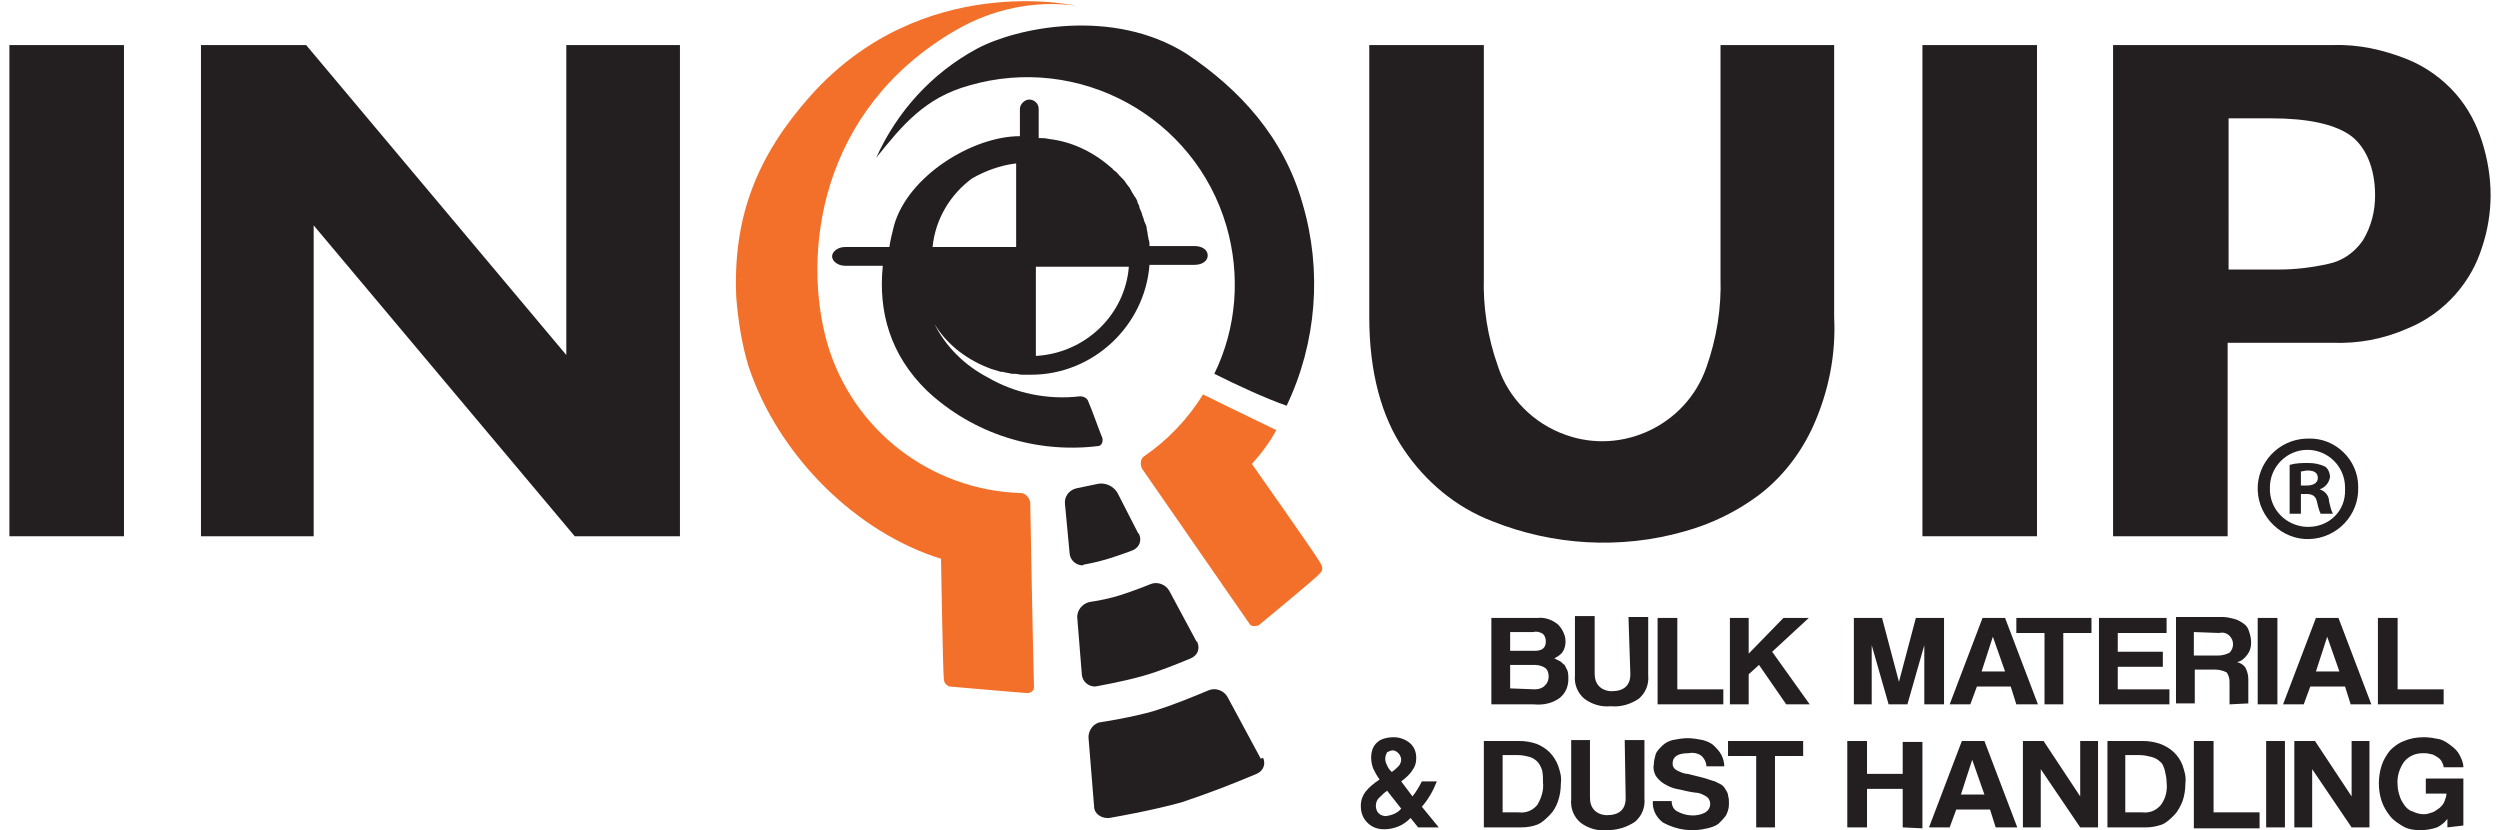
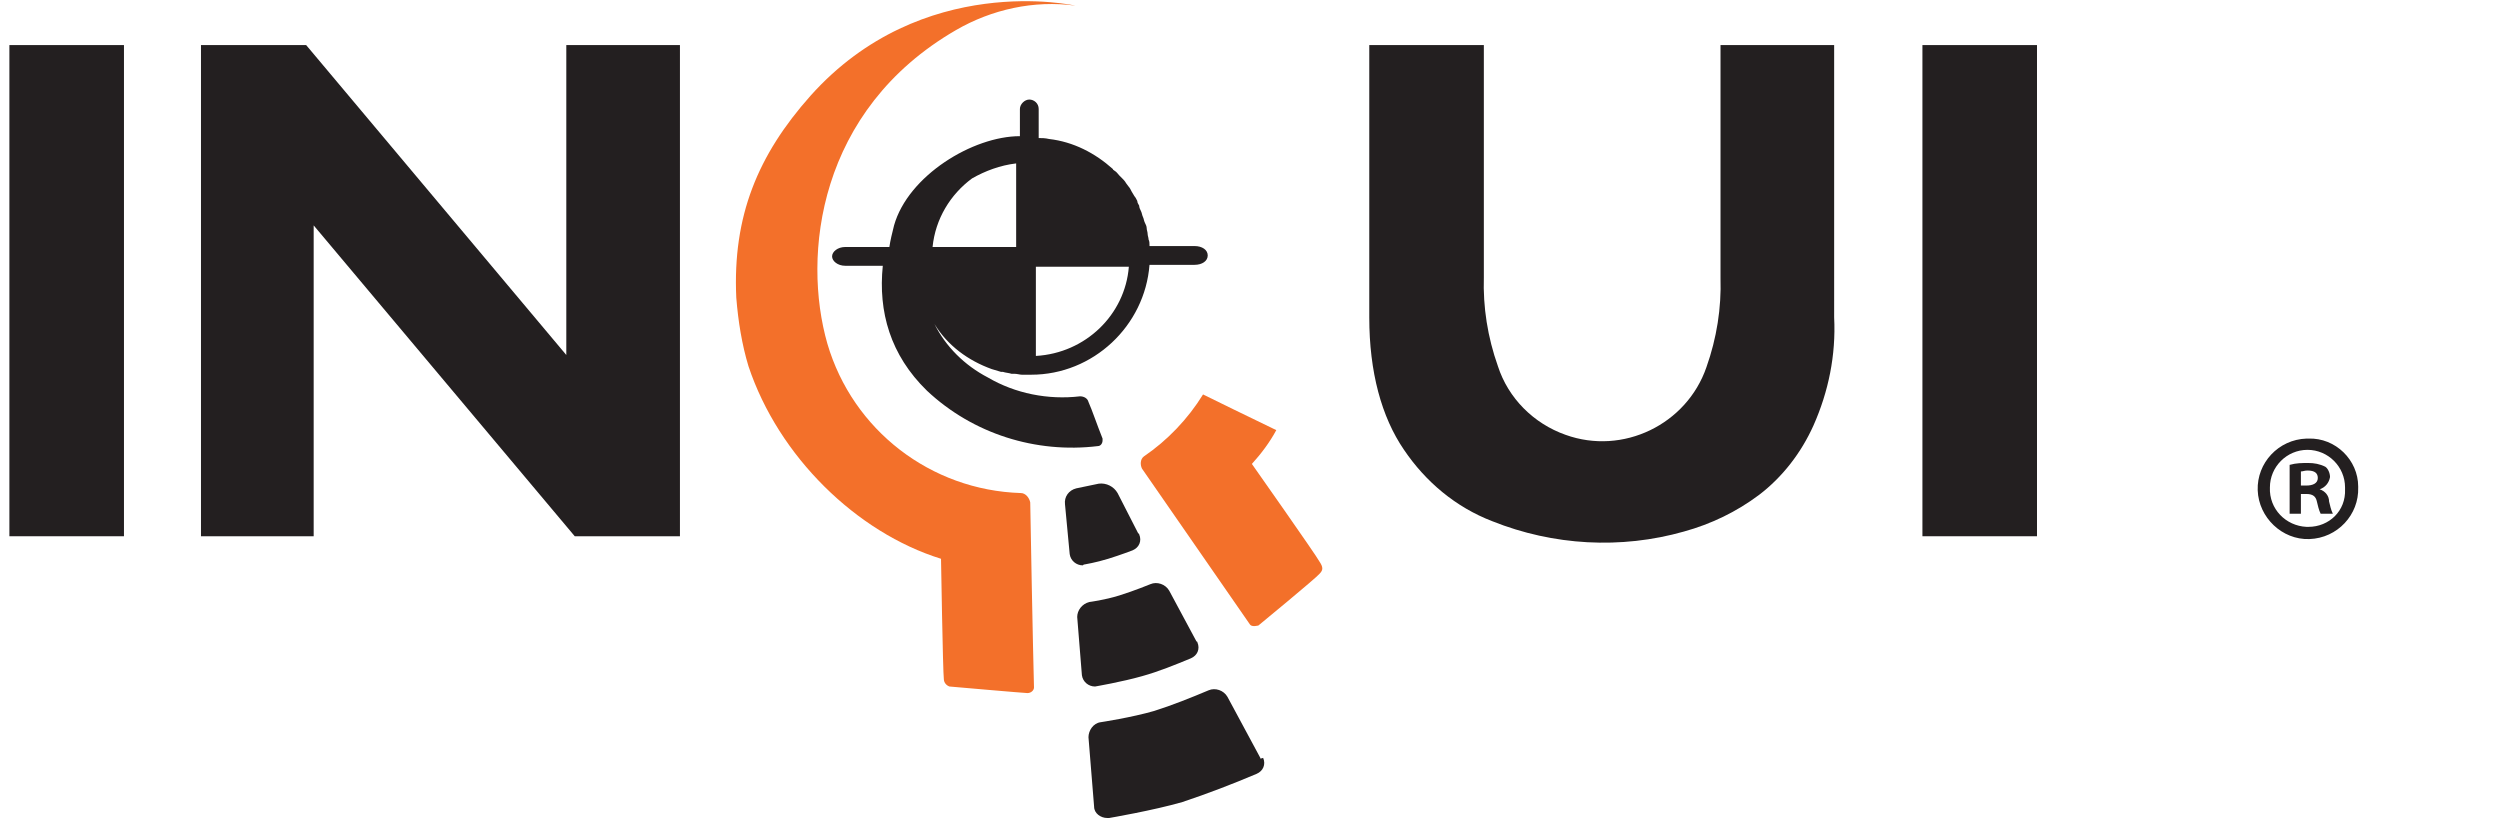
<svg xmlns="http://www.w3.org/2000/svg" version="1.1" id="Layer_1" x="0px" y="0px" viewBox="0 0 266.2 88.4" style="enable-background:new 0 0 266.2 88.4;" xml:space="preserve">
  <style type="text/css"> .st0{fill:#231F20;} .st1{fill:#F3702A;} </style>
-   <path class="st0" d="M158.8,75v-9.2h4.9c0.8-0.1,1.6,0.2,2.2,0.7c0.5,0.5,0.8,1.2,0.8,1.8c0,0.4-0.1,0.8-0.3,1.1 c-0.2,0.3-0.5,0.5-0.9,0.7c0.2,0.1,0.4,0.2,0.6,0.3c0.2,0.1,0.3,0.3,0.5,0.4c0.1,0.2,0.2,0.4,0.3,0.6c0.1,0.3,0.1,0.6,0.1,0.9 c0,0.8-0.3,1.5-0.9,2c-0.8,0.6-1.8,0.8-2.8,0.7L158.8,75z M160.8,67.3v2h2.6c0.8,0,1.2-0.3,1.2-1c0-0.3-0.1-0.6-0.3-0.8 c-0.3-0.2-0.7-0.3-1-0.2H160.8z M163.4,73.4c0.4,0,0.8-0.1,1.1-0.4c0.3-0.3,0.4-0.6,0.4-1c0-0.3-0.1-0.7-0.4-0.9 c-0.3-0.2-0.7-0.3-1.1-0.3h-2.6v2.5L163.4,73.4z M173.4,65.7h2.1v6.2c0.1,1-0.3,1.9-1,2.5c-0.9,0.6-1.9,0.9-3,0.8 c-1,0.1-2-0.2-2.8-0.8c-0.7-0.6-1.1-1.5-1-2.5v-6.3h2.1v6.1c0,0.5,0.1,1,0.5,1.4c0.3,0.3,0.8,0.5,1.3,0.5c1.3,0,2-0.6,2-1.8 L173.4,65.7z M176.5,75v-9.2h2.1v7.6h4.9V75H176.5z M190.2,75l-2.9-4.2l-1.1,1V75h-2v-9.2h2v3.8l3.7-3.8h2.7l-3.9,3.6l4,5.6 L190.2,75z M204.9,75v-6.3l-1.8,6.3h-2l-1.8-6.3V75h-1.9v-9.2h3l1.8,6.8l1.8-6.8h3V75H204.9z M214.7,75l-0.6-1.9h-3.6l-0.7,1.9h-2.2 l3.5-9.2h2.4l3.5,9.2H214.7z M212.2,67.8L212.2,67.8l-1.2,3.7h2.5L212.2,67.8z M217.7,75v-7.6h-3v-1.6h8v1.6h-3V75L217.7,75z M223.5,75v-9.2h7.2v1.6h-5.2v2h4.8V71h-4.8v2.4h5.5V75H223.5z M237.4,75v-2.4c0-0.4-0.1-0.7-0.3-1c-0.4-0.2-0.8-0.3-1.2-0.3h-2.2 v3.6h-2v-9.2h5c0.4,0,0.8,0.1,1.2,0.2c0.4,0.1,0.7,0.3,1,0.5c0.3,0.2,0.5,0.5,0.6,0.9c0.1,0.3,0.2,0.7,0.2,1.1 c0,0.5-0.1,0.9-0.4,1.3c-0.3,0.4-0.6,0.7-1.1,0.8c0.4,0.1,0.7,0.3,0.9,0.6c0.2,0.4,0.3,0.8,0.3,1.2v2.6L237.4,75z M233.6,67.3v2.5 h2.6c0.4,0,0.8-0.1,1.2-0.3c0.5-0.5,0.5-1.3,0-1.8c-0.3-0.3-0.7-0.4-1.1-0.3L233.6,67.3z M240.4,75v-9.2h2.1V75H240.4z M250.3,75 l-0.6-1.9H246l-0.7,1.9h-2.2l3.5-9.2h2.4l3.5,9.2H250.3z M247.8,67.8L247.8,67.8l-1.2,3.7h2.5L247.8,67.8z M253.2,75v-9.2h2.1v7.6 h4.9V75H253.2z M158,88.1v-9.2h3.8c0.6,0,1.2,0.1,1.8,0.3c0.5,0.2,1,0.5,1.4,0.9c0.4,0.4,0.7,0.9,0.9,1.4c0.2,0.6,0.4,1.2,0.3,1.9 c0,0.7-0.1,1.3-0.3,1.9c-0.2,0.6-0.5,1.1-0.9,1.5c-0.4,0.4-0.8,0.8-1.3,1c-0.5,0.2-1.1,0.3-1.7,0.3L158,88.1z M161.7,86.5 c0.8,0.1,1.5-0.2,2-0.8c0.4-0.7,0.7-1.5,0.6-2.4c0-0.4,0-0.9-0.1-1.3c-0.1-0.3-0.3-0.7-0.5-0.9c-0.2-0.2-0.5-0.4-0.8-0.5 c-0.4-0.1-0.8-0.2-1.3-0.2H160v6.1L161.7,86.5z M173,78.8h2.1V85c0.1,1-0.3,1.9-1,2.5c-0.9,0.6-1.9,0.9-3,0.9c-1,0.1-2-0.2-2.8-0.8 c-0.7-0.6-1.1-1.5-1-2.5v-6.3h2v6.1c0,0.5,0.1,1,0.5,1.4c0.3,0.3,0.8,0.5,1.3,0.5c1.3,0,2-0.6,2-1.8L173,78.8z M181.7,81.6 c0-0.4-0.2-0.8-0.5-1.1c-0.4-0.3-0.9-0.4-1.4-0.3c-1.2,0-1.7,0.4-1.7,1.1c0,0.3,0.1,0.5,0.4,0.7c0.4,0.2,0.8,0.4,1.2,0.4l1.6,0.4 c0.4,0.1,0.9,0.3,1.3,0.4c0.2,0.1,0.4,0.2,0.6,0.3c0.2,0.1,0.4,0.3,0.5,0.5c0.1,0.2,0.3,0.4,0.3,0.7c0.1,0.3,0.1,0.6,0.1,0.9 c0,0.4-0.1,0.8-0.3,1.2c-0.2,0.3-0.5,0.6-0.8,0.9c-0.4,0.3-0.8,0.4-1.2,0.5c-1.6,0.4-3.2,0.2-4.7-0.6c-0.7-0.5-1.2-1.4-1.1-2.3h2 c0,0.5,0.2,0.9,0.6,1.1c0.9,0.5,2.1,0.6,3,0.1c0.3-0.2,0.5-0.5,0.5-0.9c0-0.1,0-0.3-0.1-0.4c0-0.1-0.1-0.2-0.2-0.3 c-0.1-0.1-0.3-0.2-0.5-0.3c-0.2-0.1-0.5-0.2-0.8-0.2c-0.8-0.1-1.4-0.3-2-0.4c-0.5-0.1-0.9-0.3-1.4-0.6c-0.3-0.2-0.6-0.5-0.8-0.8 c-0.2-0.4-0.3-0.8-0.2-1.2c0-0.4,0.1-0.7,0.2-1.1c0.1-0.3,0.4-0.6,0.7-0.9c0.3-0.3,0.7-0.5,1.1-0.6c0.5-0.1,1.1-0.2,1.6-0.2 c0.5,0,1.1,0.1,1.6,0.2c0.4,0.1,0.9,0.3,1.2,0.6c0.3,0.3,0.6,0.6,0.8,1c0.2,0.4,0.3,0.8,0.3,1.2L181.7,81.6z M187,88.1v-7.6h-3v-1.6 h8v1.6h-3v7.6L187,88.1z M202.6,88.1v-4.1h-3.8v4.1h-2.1v-9.2h2.1v3.5h3.8v-3.4h2.1v9.2L202.6,88.1z M212.5,88.1l-0.6-1.9h-3.6 l-0.7,1.9h-2.2l3.5-9.2h2.4l3.5,9.2H212.5z M210,80.9L210,80.9l-1.2,3.7h2.5L210,80.9z M221.5,88.1l-4.2-6.2v6.2h-1.9v-9.2h2.2 l3.9,5.9v-5.9h1.9v9.2L221.5,88.1z M224.4,88.1v-9.2h3.8c0.6,0,1.2,0.1,1.8,0.3c1.1,0.4,2,1.2,2.4,2.3c0.2,0.6,0.4,1.2,0.3,1.9 c0,0.7-0.1,1.3-0.3,1.9c-0.2,0.5-0.5,1.1-0.9,1.5c-0.4,0.4-0.8,0.8-1.3,1c-0.6,0.2-1.1,0.3-1.7,0.3L224.4,88.1z M228.1,86.5 c0.8,0.1,1.5-0.2,2-0.8c0.5-0.7,0.7-1.5,0.6-2.4c0-0.4-0.1-0.9-0.2-1.3c-0.1-0.3-0.2-0.7-0.5-0.9c-0.2-0.2-0.5-0.4-0.9-0.5 c-0.4-0.1-0.8-0.2-1.3-0.2h-1.5v6.1L228.1,86.5z M233.6,88.1v-9.2h2.1v7.6h4.9v1.7H233.6z M241.3,88.1v-9.2h2v9.2H241.3z M250.4,88.1l-4.2-6.2v6.2h-1.9v-9.2h2.2l3.9,5.9v-5.9h1.9v9.2H250.4z M260.6,88.1v-0.9c-0.3,0.4-0.7,0.7-1.1,0.9 c-0.6,0.2-1.2,0.3-1.8,0.3c-0.6,0-1.3-0.1-1.8-0.4c-0.5-0.3-1-0.6-1.4-1.1c-0.4-0.5-0.7-1-0.9-1.6c-0.2-0.6-0.3-1.2-0.3-1.9 c0-0.6,0.1-1.3,0.3-1.9c0.2-0.6,0.5-1.1,0.9-1.6c0.4-0.4,0.9-0.8,1.5-1c0.7-0.3,1.4-0.4,2.1-0.4c0.6,0,1.1,0.1,1.6,0.2 c0.5,0.1,0.9,0.4,1.3,0.7c0.4,0.3,0.7,0.6,0.9,1c0.2,0.4,0.4,0.8,0.4,1.3h-2.1c0-0.2-0.1-0.4-0.2-0.6c-0.1-0.2-0.3-0.4-0.5-0.5 c-0.2-0.1-0.4-0.3-0.7-0.3c-0.3-0.1-0.5-0.1-0.8-0.1c-0.8,0-1.5,0.3-2,0.9c-0.5,0.7-0.8,1.6-0.7,2.5c0,0.4,0.1,0.8,0.2,1.1 c0.1,0.4,0.3,0.7,0.5,1c0.2,0.3,0.5,0.6,0.9,0.7c0.4,0.2,0.8,0.3,1.2,0.3c0.3,0,0.6-0.1,0.9-0.2c0.3-0.1,0.5-0.3,0.8-0.5 c0.2-0.2,0.4-0.4,0.5-0.7c0.1-0.3,0.2-0.5,0.2-0.8h-2.2v-1.6h4v5L260.6,88.1z M148.4,78.5c0.6,0,1.2,0.2,1.7,0.6 c0.5,0.4,0.7,1,0.7,1.6c0,0.5-0.1,0.9-0.4,1.3c-0.3,0.5-0.8,0.9-1.2,1.2l1.2,1.6c0.4-0.5,0.7-1,1-1.6h1.6c-0.4,1-0.9,1.9-1.6,2.7 l1.8,2.2h-2.2l-0.8-1c-0.4,0.4-0.8,0.7-1.3,0.9c-0.5,0.2-1,0.3-1.5,0.3c-0.7,0-1.3-0.2-1.8-0.7c-0.5-0.5-0.7-1.1-0.7-1.8 c0-0.6,0.2-1.1,0.5-1.5c0.4-0.5,0.9-0.9,1.5-1.3c-0.3-0.4-0.5-0.8-0.7-1.2c-0.1-0.3-0.2-0.7-0.2-1.1c0-0.7,0.2-1.3,0.7-1.7 C147,78.7,147.7,78.5,148.4,78.5z M146.5,85.8c0,0.3,0.1,0.6,0.3,0.8c0.2,0.2,0.5,0.3,0.8,0.3c0.6-0.1,1.2-0.3,1.6-0.8l-1.5-1.9 c-0.3,0.2-0.6,0.5-0.9,0.8C146.6,85.2,146.5,85.5,146.5,85.8z M147.5,80.8c0,0.3,0.1,0.5,0.2,0.7c0.1,0.3,0.3,0.5,0.5,0.7 c0.3-0.2,0.5-0.4,0.7-0.6c0.2-0.2,0.3-0.5,0.3-0.7c0-0.2-0.1-0.5-0.3-0.7c-0.2-0.2-0.4-0.3-0.6-0.3c-0.2,0-0.4,0.1-0.6,0.2 C147.6,80.3,147.5,80.5,147.5,80.8L147.5,80.8z" />
  <g>
    <path class="st1" d="M108.7,52.5c-9.6-0.3-17.9-6.7-20.6-15.9c-2.7-9.4-1-24.9,13.7-33.4c3.8-2.2,8.3-3.2,12.7-2.6 c0,0-16.3-3.7-28.2,9.6c-5.6,6.3-8.3,12.8-7.9,21.5c0.2,2.5,0.6,5,1.3,7.3c3.2,9.6,11.5,17.7,20.5,20.5c0,0,0.2,12.1,0.3,12.8 c0,0.4,0.3,0.7,0.6,0.8c0,0,8,0.7,8.3,0.7c0.4,0,0.7-0.3,0.7-0.6c0,0,0,0,0,0c-0.1-3.5-0.4-19.1-0.4-19.7 C109.6,53,109.2,52.5,108.7,52.5z" />
    <path class="st1" d="M133.3,49.4c1-1.1,1.9-2.3,2.6-3.6c-2.9-1.4-6.8-3.3-7.8-3.8c-1.6,2.6-3.8,4.9-6.3,6.6 c-0.4,0.3-0.4,0.9-0.2,1.3l11.5,16.6c0.2,0.3,0.9,0.1,0.9,0.1s6.2-5.1,6.5-5.5c0.4-0.4,0.4-0.7,0-1.3 C140.2,59.2,133.3,49.4,133.3,49.4z" />
    <rect x="1" y="4.8" class="st0" width="12.2" height="52.3" />
    <polygon class="st0" points="60.3,37.8 32.6,4.8 21.4,4.8 21.4,57.1 33.4,57.1 33.4,24 61.2,57.1 72.4,57.1 72.4,4.8 60.3,4.8 " />
    <path class="st0" d="M183.2,29.6c0.1,3.2-0.4,6.4-1.5,9.5c-2.1,6.1-8.9,9.4-15,7.2c-3.4-1.2-6.1-3.9-7.2-7.3 c-1.1-3.1-1.6-6.3-1.5-9.5V4.8h-12.2v29c0,5.8,1.3,10.6,3.7,14.1c2.3,3.4,5.5,6.1,9.4,7.6c6.5,2.6,13.7,3,20.4,1.1 c2.9-0.8,5.6-2.1,8-3.9c2.5-1.9,4.5-4.5,5.8-7.4c1.6-3.6,2.4-7.5,2.2-11.5V4.8h-12.1V29.6z" />
    <rect x="204.7" y="4.8" class="st0" width="12.2" height="52.3" />
-     <path class="st0" d="M264.3,15.1c-0.6-1.9-1.5-3.6-2.8-5.1c-1.4-1.6-3.2-2.9-5.2-3.7c-2.5-1-5.2-1.6-7.9-1.5h-23.4v52.3h12.2V36.5 h11.2c2.7,0.1,5.4-0.4,7.9-1.5c2-0.8,3.8-2.1,5.2-3.7c1.3-1.5,2.2-3.1,2.8-5c0.6-1.8,0.9-3.7,0.9-5.5 C265.2,18.9,264.9,17,264.3,15.1z M251.6,25.6L251.6,25.6c-0.9,1.3-2.2,2.2-3.7,2.5c-1.8,0.4-3.5,0.6-5.3,0.6c-0.2,0-0.5,0-0.7,0 l-4.6,0V12.6h4.5c3.9,0,6.6,0.6,8.3,1.7c1.8,1.2,2.8,3.6,2.8,6.5C252.9,22.5,252.5,24.1,251.6,25.6z" />
-     <path class="st0" d="M93.3,16.8c2.8-3.5,5.2-6.4,9.9-7.7c11.7-3.4,24,3.3,27.4,15c0,0,0,0,0,0c1.5,5.2,1.1,10.8-1.3,15.7 c2.4,1.2,5.4,2.6,7.7,3.4c3.2-6.7,3.8-14.4,1.7-21.5c-2-7.1-6.7-12.2-12.4-16c-7.8-4.9-18-2.8-22.3-0.5 C99.2,7.8,95.5,11.9,93.3,16.8z" />
    <path class="st0" d="M115.5,60.1c0,0,1.2-0.2,2.5-0.6c1.3-0.4,2.6-0.9,2.6-0.9c0.7-0.3,1-1,0.7-1.7c0,0,0-0.1-0.1-0.1l-2.2-4.3 c-0.4-0.7-1.2-1.1-2-1l-2.4,0.5c-0.8,0.2-1.3,0.9-1.2,1.7l0.5,5.3c0.1,0.7,0.7,1.2,1.4,1.2C115.4,60.1,115.4,60.1,115.5,60.1z" />
    <path class="st0" d="M116.6,73.1c0,0,2.9-0.5,5-1.1c1.8-0.5,3.5-1.2,5.2-1.9c0.7-0.3,1-1,0.7-1.7c0,0,0-0.1-0.1-0.1l-2.9-5.4 c-0.4-0.7-1.3-1-2-0.7c0,0-1.7,0.7-3.3,1.2s-3.2,0.7-3.2,0.7c-0.8,0.2-1.3,0.9-1.3,1.6l0.5,6.2c0.1,0.7,0.7,1.2,1.4,1.2 C116.5,73.1,116.5,73.1,116.6,73.1z" />
    <path class="st0" d="M134.2,80.7l-3.5-6.5c-0.4-0.7-1.3-1-2-0.7c-1.9,0.8-3.9,1.6-5.8,2.2c-2.4,0.7-5.7,1.2-5.7,1.2 c-0.8,0.1-1.3,0.9-1.3,1.6l0.6,7.4c0,0.7,0.7,1.2,1.4,1.2c0.1,0,0.1,0,0.2,0c0,0,4.7-0.8,7.8-1.7c2.7-0.9,5.3-1.9,7.9-3 c0.7-0.3,1-1,0.7-1.7C134.2,80.8,134.2,80.8,134.2,80.7z" />
    <path class="st0" d="M105.6,39.3C105.6,39.3,105.6,39.3,105.6,39.3c0.3,0.1,0.7,0.2,1,0.3c0.1,0,0.1,0,0.2,0 c0.3,0.1,0.6,0.1,0.9,0.2c0.1,0,0.2,0,0.3,0c0.3,0,0.6,0.1,0.8,0.1c0.1,0,0.1,0,0.2,0c0.1,0,0.2,0,0.3,0c0,0,0.1,0,0.1,0 c0,0,0,0,0.1,0c0.1,0,0.2,0,0.3,0v0c6.6,0,12.1-5.2,12.6-11.7h4.8c0.8,0,1.4-0.4,1.4-1c0-0.6-0.6-1-1.4-1h-4.8c0,0,0-0.1,0-0.1 c0-0.2,0-0.4-0.1-0.6c0-0.2-0.1-0.4-0.1-0.6c0-0.2-0.1-0.4-0.1-0.6c0-0.2-0.1-0.4-0.2-0.6c-0.1-0.2-0.1-0.4-0.2-0.6 c-0.1-0.2-0.1-0.4-0.2-0.6c-0.1-0.2-0.2-0.4-0.2-0.6c-0.1-0.2-0.2-0.3-0.2-0.5c-0.1-0.2-0.2-0.4-0.3-0.5c-0.1-0.2-0.2-0.3-0.3-0.5 c-0.1-0.2-0.2-0.4-0.3-0.5c-0.1-0.1-0.2-0.3-0.3-0.4c-0.1-0.2-0.3-0.4-0.4-0.5c-0.1-0.1-0.2-0.2-0.3-0.3c-0.2-0.2-0.3-0.4-0.5-0.5 c-0.1-0.1-0.2-0.1-0.2-0.2c-1.9-1.7-4.2-2.9-6.8-3.2c0,0,0,0,0,0c-0.4-0.1-0.8-0.1-1.1-0.1c0,0,0,0,0,0v-3.1c0-0.6-0.5-1-1-1 s-1,0.5-1,1v2.9c-5,0-11.9,4.2-13.4,9.5c-0.2,0.8-0.4,1.6-0.5,2.3H90c-0.8,0-1.4,0.5-1.4,1c0,0.5,0.6,1,1.4,1h4 c-0.5,4.9,0.8,9.5,4.7,13.3c4.9,4.6,11.6,6.7,18.2,5.9c0.3,0,0.5-0.3,0.5-0.6c0-0.1,0-0.1,0-0.2c-0.6-1.5-1.1-3-1.5-3.9 c-0.1-0.4-0.5-0.6-0.9-0.6c-3.4,0.4-6.9-0.3-9.8-2c-2.5-1.3-4.5-3.3-5.7-5.7C100.9,36.8,103.1,38.4,105.6,39.3z M110.3,37.9v-9.5 h9.9C119.8,33.5,115.6,37.6,110.3,37.9z M103.5,19c1.4-0.8,3-1.4,4.7-1.6v8.9h-8.9C99.6,23.3,101.2,20.7,103.5,19z" />
    <path class="st0" d="M247,52.1L247,52.1c0.6-0.2,1-0.7,1.1-1.3c0-0.4-0.2-0.9-0.5-1.1c-0.6-0.3-1.2-0.4-1.8-0.4c-0.7,0-1.3,0-2,0.2 v5.2h1.2l0-2.1h0.6c0.7,0,1,0.3,1.1,0.8c0.1,0.4,0.2,0.9,0.4,1.3h1.3c-0.2-0.4-0.3-0.9-0.4-1.3C248,52.8,247.6,52.3,247,52.1z M245.6,51.7H245l0-1.5c0.2,0,0.4-0.1,0.7-0.1c0.8,0,1.1,0.3,1.1,0.8C246.8,51.5,246.2,51.7,245.6,51.7z" />
    <path class="st0" d="M245.8,46.7c-0.1,0-0.1,0-0.2,0c-3,0.1-5.3,2.6-5.2,5.5s2.6,5.3,5.5,5.2c3-0.1,5.3-2.6,5.2-5.5 c0,0,0-0.1,0-0.1C251.1,49,248.7,46.6,245.8,46.7z M245.8,56.1c-0.1,0-0.1,0-0.2,0c-2.2-0.1-4-1.9-3.9-4.2c0-2.2,1.8-4,4-4 c2.2,0,4,1.8,4,4c0,0.1,0,0.1,0,0.2C249.8,54.4,248,56.1,245.8,56.1z" />
  </g>
</svg>